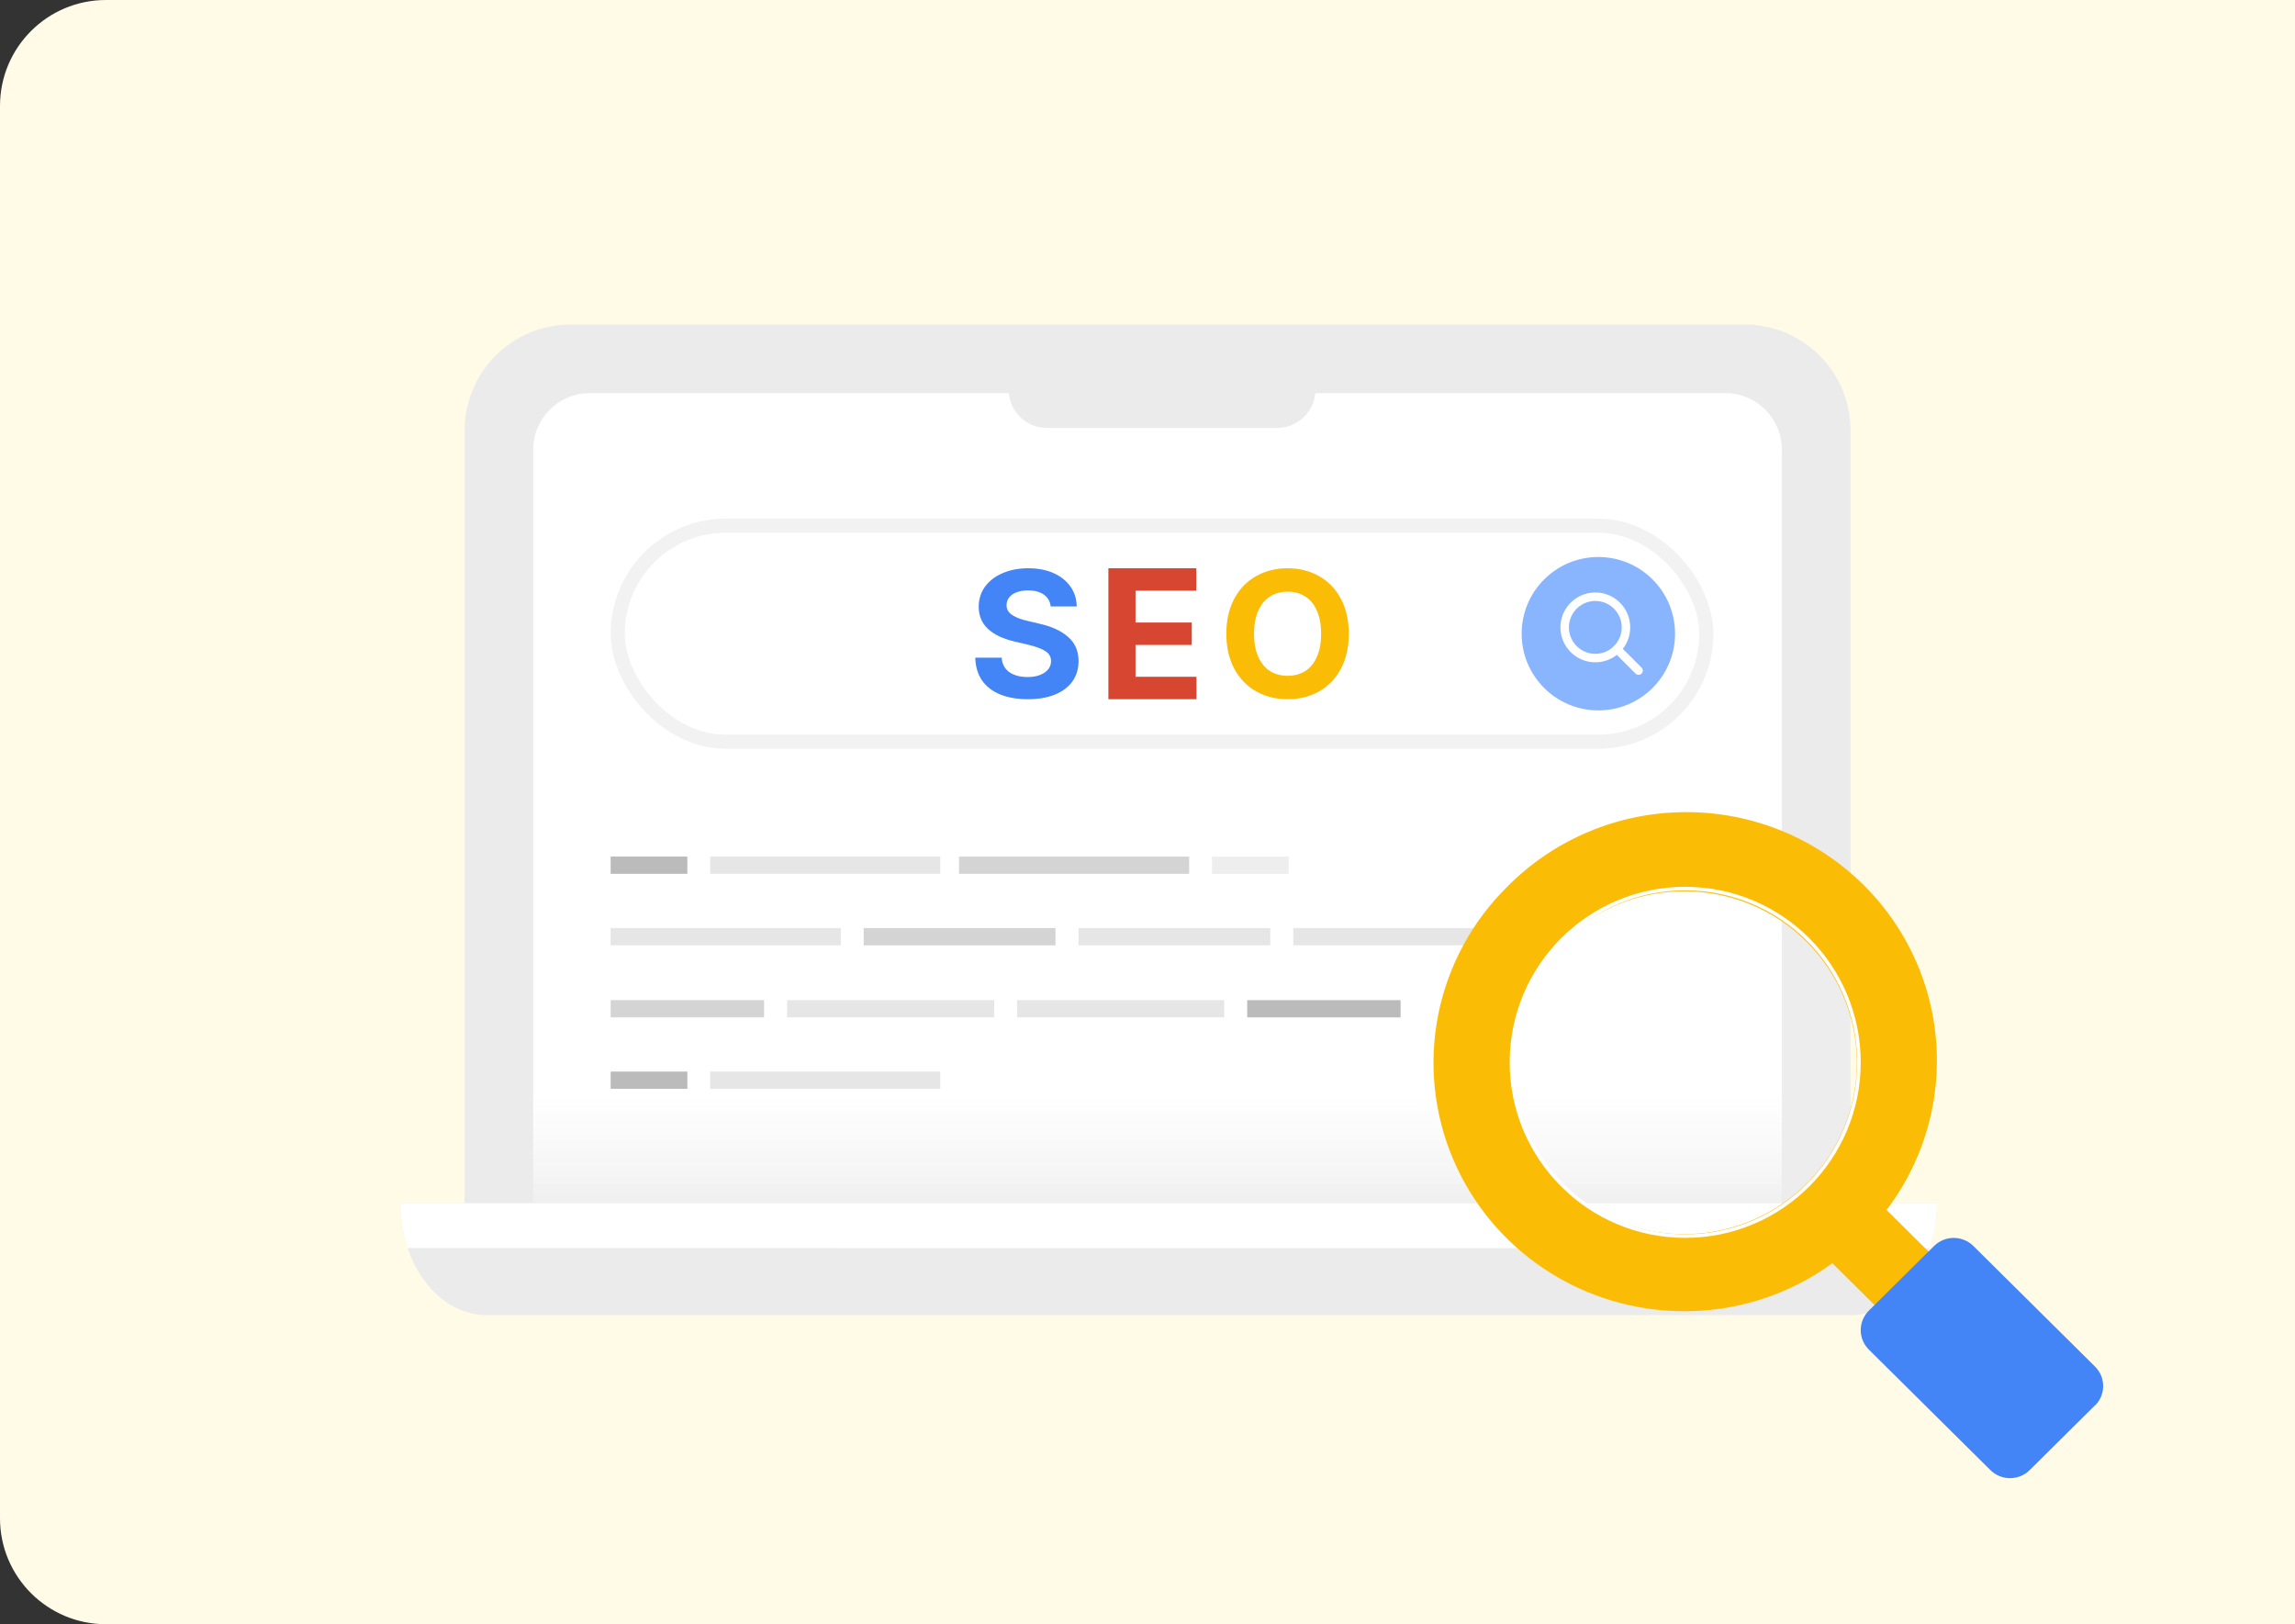
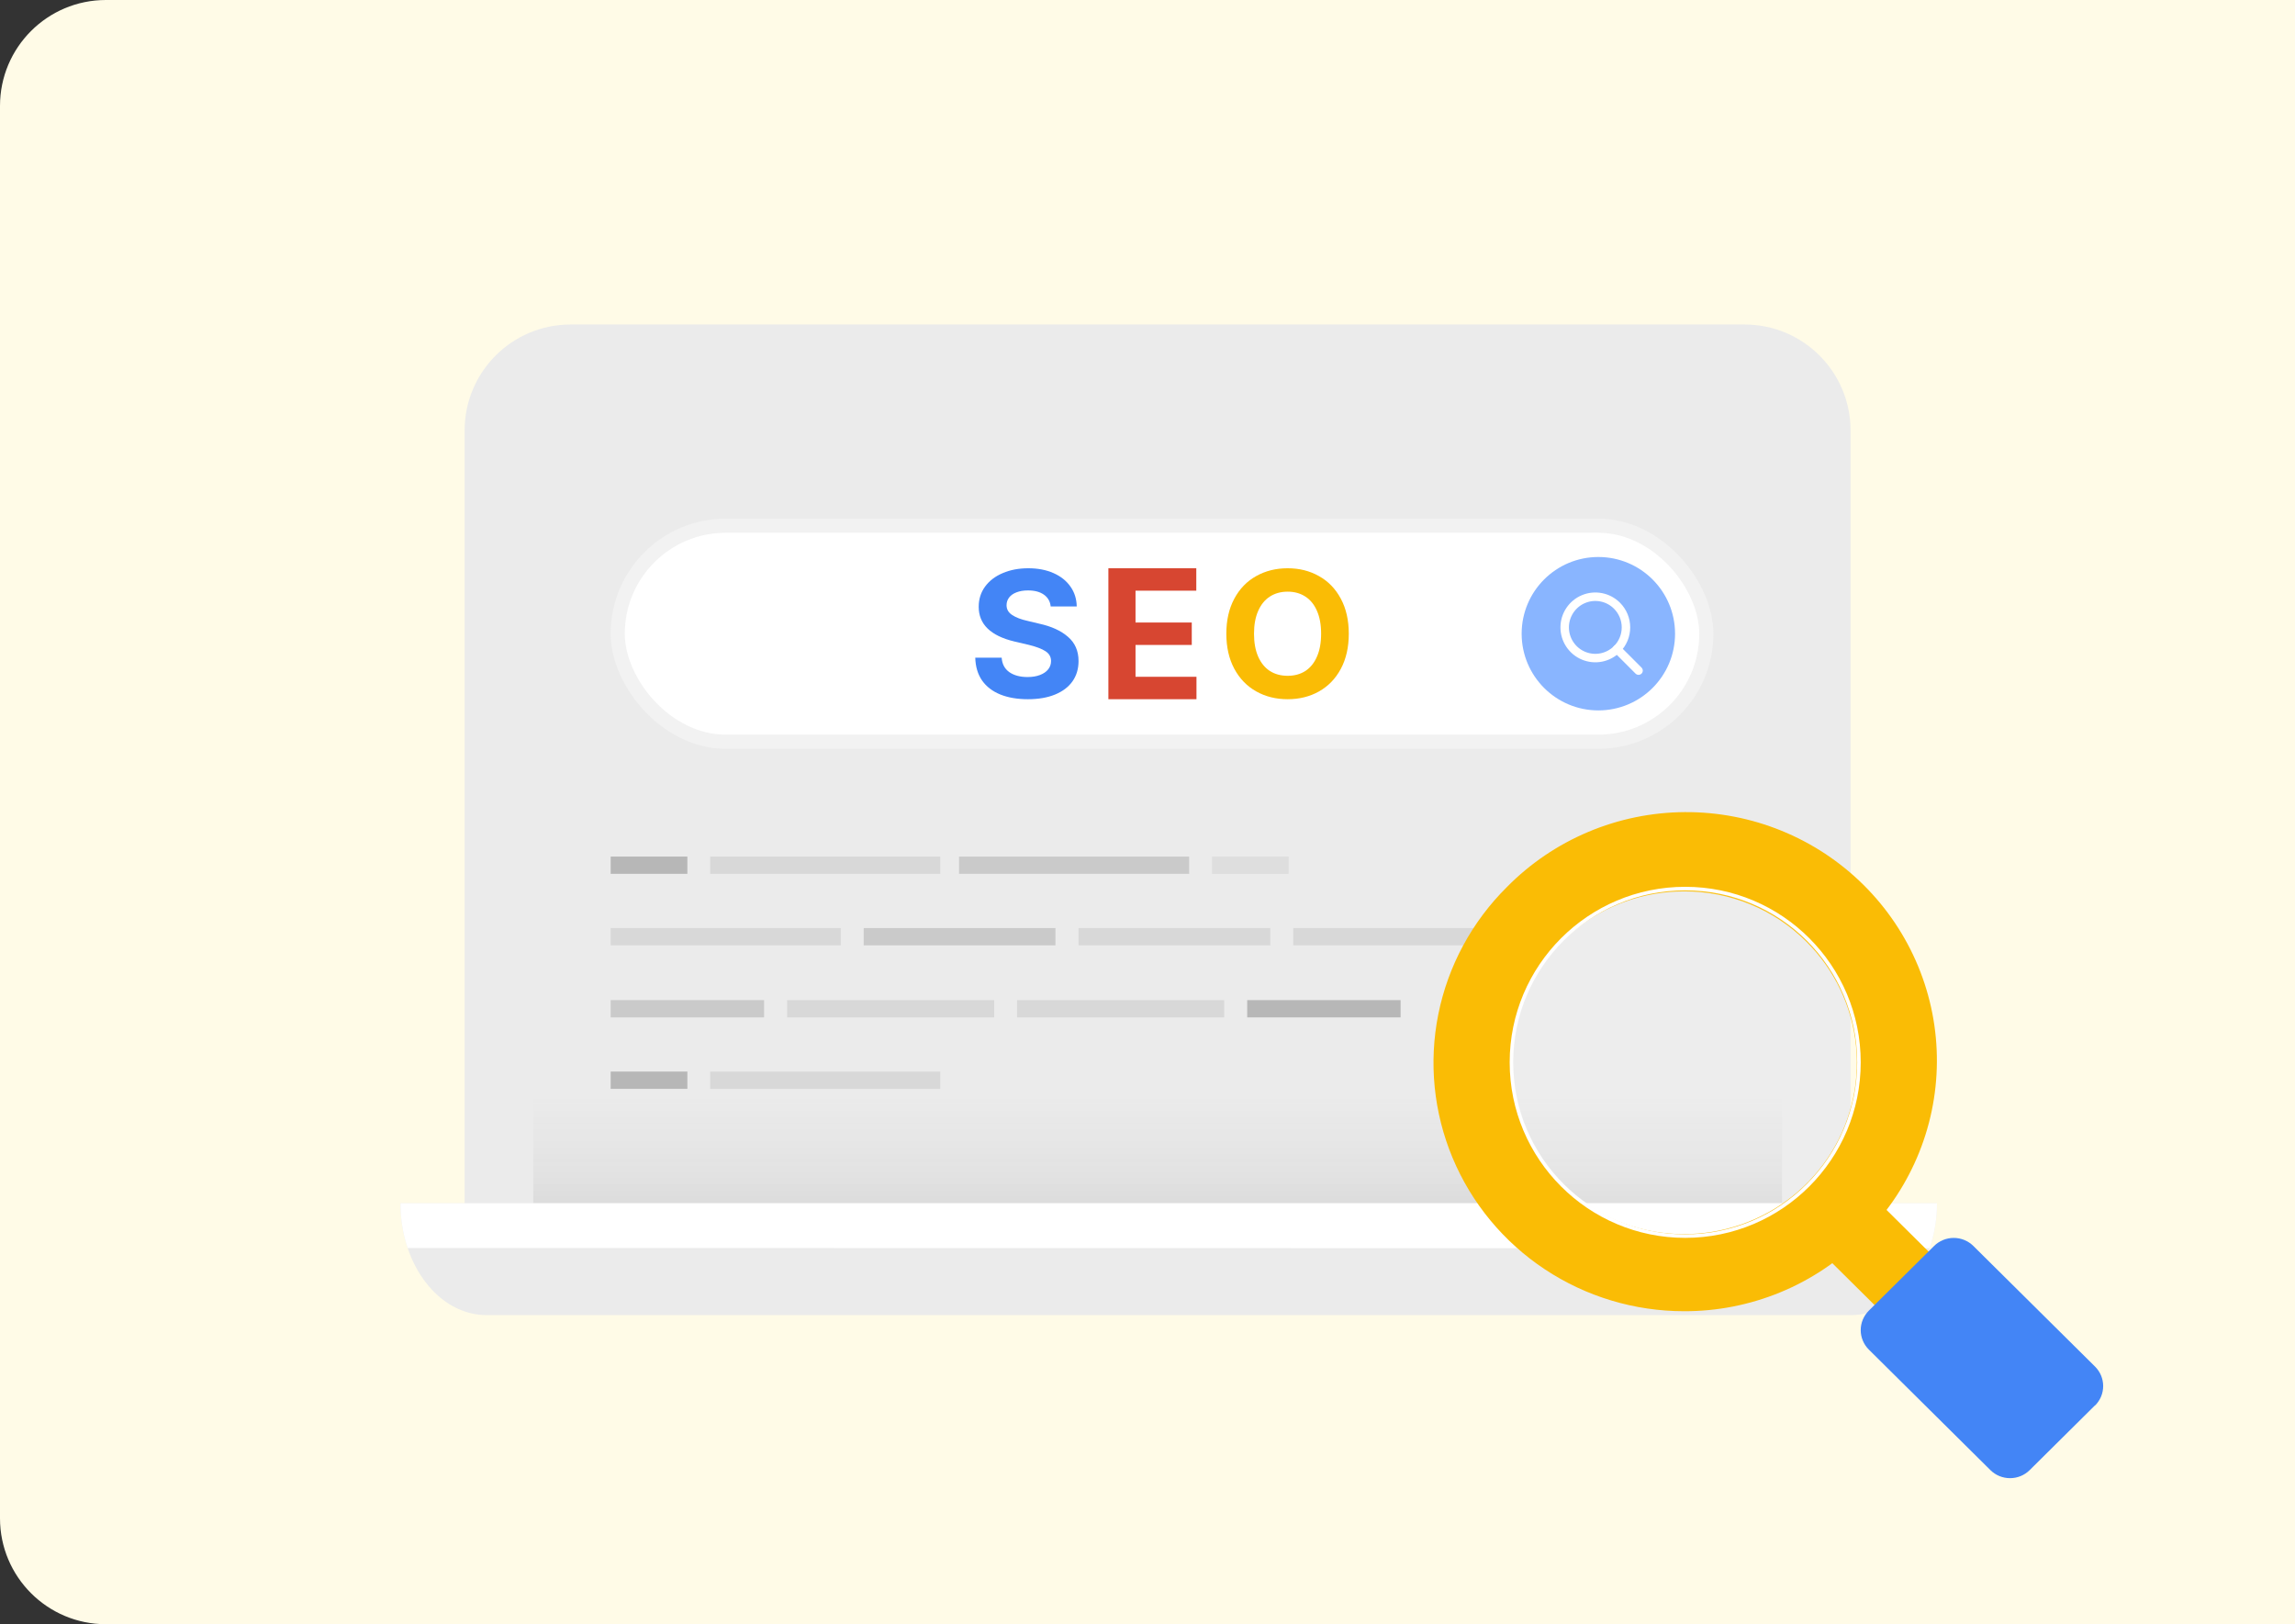
<svg xmlns="http://www.w3.org/2000/svg" width="325" height="230" viewBox="0 0 325 230" fill="none">
  <rect x="0" y="0" width="325" height="230" fill="#333333" stroke="none" />
  <path d="M0 15C0 6.716 6.716 0 15 0H325V230H15C6.716 230 0 223.284 0 215V15Z" fill="#FFFBE7" />
  <path d="M65.797 60.953C65.797 52.669 72.513 45.953 80.797 45.953H247.06C255.345 45.953 262.06 52.669 262.06 60.953V180.621H65.797V60.953Z" fill="#EBEBEB" />
-   <path d="M75.508 63.672C75.508 59.254 79.09 55.672 83.508 55.672H244.335C248.753 55.672 252.335 59.254 252.335 63.672V180.622H75.508V63.672Z" fill="white" />
  <rect opacity="0.8" x="86.477" y="121.297" width="10.862" height="2.444" fill="#AAAAAA" />
  <rect opacity="0.3" x="100.57" y="121.297" width="32.586" height="2.444" fill="#AAAAAA" />
  <rect opacity="0.8" x="86.477" y="151.742" width="10.862" height="2.444" fill="#AAAAAA" />
  <rect opacity="0.3" x="100.57" y="151.742" width="32.586" height="2.444" fill="#AAAAAA" />
  <rect opacity="0.5" x="122.312" y="131.422" width="27.155" height="2.444" fill="#AAAAAA" />
  <rect opacity="0.3" x="86.477" y="131.422" width="32.586" height="2.444" fill="#AAAAAA" />
  <rect opacity="0.5" x="86.477" y="141.625" width="21.724" height="2.444" fill="#AAAAAA" />
  <rect opacity="0.3" x="111.461" y="141.625" width="29.327" height="2.444" fill="#AAAAAA" />
  <rect opacity="0.2" width="10.862" height="2.444" transform="matrix(-1 0 0 1 182.492 121.297)" fill="#AAAAAA" />
  <rect opacity="0.5" width="32.586" height="2.444" transform="matrix(-1 0 0 1 168.398 121.297)" fill="#AAAAAA" />
  <rect opacity="0.3" width="27.155" height="2.444" transform="matrix(-1 0 0 1 179.891 131.422)" fill="#AAAAAA" />
  <rect opacity="0.3" width="32.586" height="2.444" transform="matrix(-1 0 0 1 215.727 131.422)" fill="#AAAAAA" />
  <rect opacity="0.8" width="21.724" height="2.444" transform="matrix(-1 0 0 1 198.344 141.625)" fill="#AAAAAA" />
  <rect opacity="0.3" width="29.327" height="2.444" transform="matrix(-1 0 0 1 173.359 141.625)" fill="#AAAAAA" />
  <rect x="87.477" y="74.445" width="154.161" height="30.586" rx="15.293" fill="white" stroke="#F2F2F2" stroke-width="2" />
  <circle cx="226.346" cy="89.737" r="10.862" fill="#89B5FF" />
  <path d="M228.986 91.914C228.38 92.522 227.606 92.936 226.765 93.104C225.923 93.271 225.05 93.185 224.257 92.857C223.464 92.528 222.786 91.971 222.31 91.257C221.833 90.543 221.578 89.703 221.578 88.844C221.578 87.984 221.833 87.145 222.31 86.43C222.786 85.716 223.464 85.159 224.257 84.831C225.05 84.502 225.923 84.416 226.765 84.584C227.606 84.751 228.38 85.165 228.986 85.773C229.8 86.587 230.257 87.692 230.257 88.844C230.257 89.995 229.8 91.1 228.986 91.914Z" stroke="white" stroke-width="1.2" stroke-linecap="round" stroke-linejoin="round" />
  <path d="M232.038 94.963L228.984 91.906" stroke="white" stroke-width="1.2" stroke-linecap="round" stroke-linejoin="round" />
  <path d="M148.791 85.878C148.714 85.163 148.394 84.606 147.83 84.208C147.267 83.809 146.52 83.609 145.589 83.609C144.948 83.609 144.398 83.701 143.937 83.884C143.484 84.058 143.138 84.303 142.899 84.619C142.66 84.935 142.541 85.296 142.541 85.703C142.541 86.285 142.81 86.75 143.348 87.099C143.885 87.448 144.607 87.722 145.512 87.922L147.177 88.32C148.893 88.694 150.246 89.313 151.237 90.177C152.236 91.033 152.735 92.176 152.735 93.605C152.735 94.71 152.449 95.669 151.877 96.484C151.305 97.29 150.481 97.913 149.405 98.353C148.33 98.794 147.049 99.014 145.563 99.014C144.061 99.014 142.754 98.789 141.644 98.341C140.543 97.892 139.685 97.231 139.07 96.359C138.464 95.478 138.144 94.402 138.109 93.131H141.849C141.909 94.02 142.267 94.701 142.925 95.175C143.591 95.64 144.453 95.873 145.512 95.873C146.178 95.873 146.763 95.778 147.267 95.586C147.77 95.395 148.159 95.129 148.432 94.789C148.705 94.448 148.842 94.053 148.842 93.605C148.842 93.023 148.581 92.562 148.061 92.221C147.548 91.881 146.75 91.578 145.666 91.312L143.642 90.838C140.278 90.032 138.596 88.395 138.596 85.928C138.596 84.847 138.895 83.896 139.493 83.073C140.099 82.243 140.936 81.603 142.003 81.154C143.07 80.697 144.274 80.469 145.614 80.469C146.963 80.469 148.155 80.697 149.188 81.154C150.221 81.611 151.023 82.251 151.595 83.073C152.168 83.888 152.462 84.823 152.479 85.878H148.791Z" fill="#4385F6" />
  <path d="M156.961 80.469H169.41V83.645H160.803V88.153H168.769V91.329H160.803V95.838H169.435V99.014H156.961V80.469Z" fill="#D74631" />
  <path d="M191.005 89.741C191.005 91.652 190.629 93.31 189.878 94.714C189.127 96.11 188.094 97.177 186.779 97.917C185.472 98.648 183.995 99.014 182.347 99.014C180.691 99.014 179.205 98.644 177.89 97.904C176.576 97.165 175.542 96.097 174.791 94.701C174.04 93.297 173.664 91.644 173.664 89.741C173.664 87.83 174.04 86.177 174.791 84.781C175.542 83.377 176.576 82.309 177.89 81.578C179.205 80.838 180.691 80.469 182.347 80.469C183.995 80.469 185.472 80.838 186.779 81.578C188.094 82.309 189.127 83.377 189.878 84.781C190.629 86.177 191.005 87.83 191.005 89.741ZM187.086 89.741C187.086 88.47 186.89 87.39 186.497 86.501C186.113 85.612 185.566 84.939 184.858 84.482C184.149 84.017 183.312 83.784 182.347 83.784C181.383 83.784 180.542 84.017 179.824 84.482C179.116 84.939 178.565 85.616 178.172 86.513C177.779 87.402 177.583 88.478 177.583 89.741C177.583 91.004 177.779 92.084 178.172 92.982C178.565 93.871 179.116 94.548 179.824 95.013C180.542 95.47 181.383 95.699 182.347 95.699C183.312 95.699 184.149 95.47 184.858 95.013C185.566 94.548 186.113 93.871 186.497 92.982C186.89 92.093 187.086 91.013 187.086 89.741Z" fill="#FABC05" />
  <path d="M142.836 55.172H186.283C186.283 58.171 183.852 60.603 180.852 60.603H148.267C145.267 60.603 142.836 58.171 142.836 55.172Z" fill="#EBEBEB" />
  <rect opacity="0.1" x="75.523" y="155.156" width="176.827" height="22.072" fill="url(#paint0_linear_727_7652)" />
  <path d="M262.106 186.231H68.899C62.168 186.231 56.711 179.137 56.711 170.383H274.294C274.294 179.137 268.835 186.231 262.106 186.231Z" fill="#EBEBEB" />
  <path d="M273.266 176.756C273.955 174.702 274.305 172.55 274.303 170.383H56.719C56.702 172.539 57.041 174.682 57.724 176.727L273.266 176.756Z" fill="white" />
  <path d="M264.354 168.555L256.711 176.133L266.653 185.989L274.296 178.412L264.354 168.555Z" fill="#FABC05" />
  <path d="M296.681 199.005L287.431 208.175C287.066 208.538 286.632 208.825 286.154 209.022C285.676 209.218 285.164 209.319 284.647 209.319C284.13 209.319 283.618 209.218 283.14 209.022C282.662 208.825 282.228 208.538 281.863 208.175L264.654 191.115C264.288 190.752 263.998 190.322 263.8 189.848C263.602 189.375 263.5 188.867 263.5 188.354C263.5 187.842 263.602 187.334 263.8 186.86C263.998 186.387 264.288 185.956 264.654 185.594L273.887 176.441C274.252 176.078 274.686 175.79 275.164 175.594C275.642 175.398 276.154 175.297 276.671 175.297C277.188 175.297 277.7 175.398 278.178 175.594C278.656 175.79 279.09 176.078 279.455 176.441L296.681 193.514C297.047 193.876 297.337 194.307 297.535 194.78C297.733 195.254 297.835 195.761 297.835 196.274C297.835 196.787 297.733 197.294 297.535 197.768C297.337 198.242 297.047 198.672 296.681 199.034" fill="#4385F6" />
  <path d="M238.485 185.678C231.467 185.677 224.606 183.613 218.77 179.746C212.934 175.88 208.386 170.384 205.701 163.956C203.015 157.527 202.313 150.453 203.682 143.628C205.052 136.803 208.431 130.534 213.394 125.614C216.675 122.28 220.591 119.626 224.914 117.804C229.237 115.982 233.882 115.029 238.58 115.001C243.278 114.972 247.934 115.868 252.28 117.637C256.625 119.407 260.573 122.013 263.895 125.307C267.217 128.6 269.846 132.514 271.63 136.822C273.414 141.131 274.318 145.747 274.288 150.404C274.259 155.061 273.298 159.666 271.46 163.952C269.622 168.238 266.944 172.12 263.581 175.372C260.293 178.65 256.382 181.248 252.075 183.017C247.767 184.786 243.148 185.691 238.485 185.678ZM238.485 126.226C232.822 126.225 227.334 128.17 222.955 131.73C218.576 135.291 215.578 140.247 214.472 145.753C213.366 151.259 214.22 156.975 216.889 161.928C219.557 166.88 223.875 170.761 229.107 172.911C234.339 175.06 240.161 175.345 245.58 173.716C251 172.087 255.682 168.645 258.829 163.977C261.976 159.309 263.393 153.704 262.838 148.117C262.284 142.529 259.792 137.305 255.788 133.335C253.522 131.073 250.825 129.28 247.854 128.06C244.883 126.839 241.701 126.216 238.485 126.226Z" fill="#FABC05" />
  <circle cx="238.645" cy="150.434" r="24.606" fill="white" fill-opacity="0.1" stroke="white" stroke-width="0.5" />
  <defs>
    <linearGradient id="paint0_linear_727_7652" x1="163.937" y1="177.228" x2="163.937" y2="155.156" gradientUnits="userSpaceOnUse">
      <stop />
      <stop offset="1" stop-color="#666666" stop-opacity="0" />
    </linearGradient>
  </defs>
</svg>